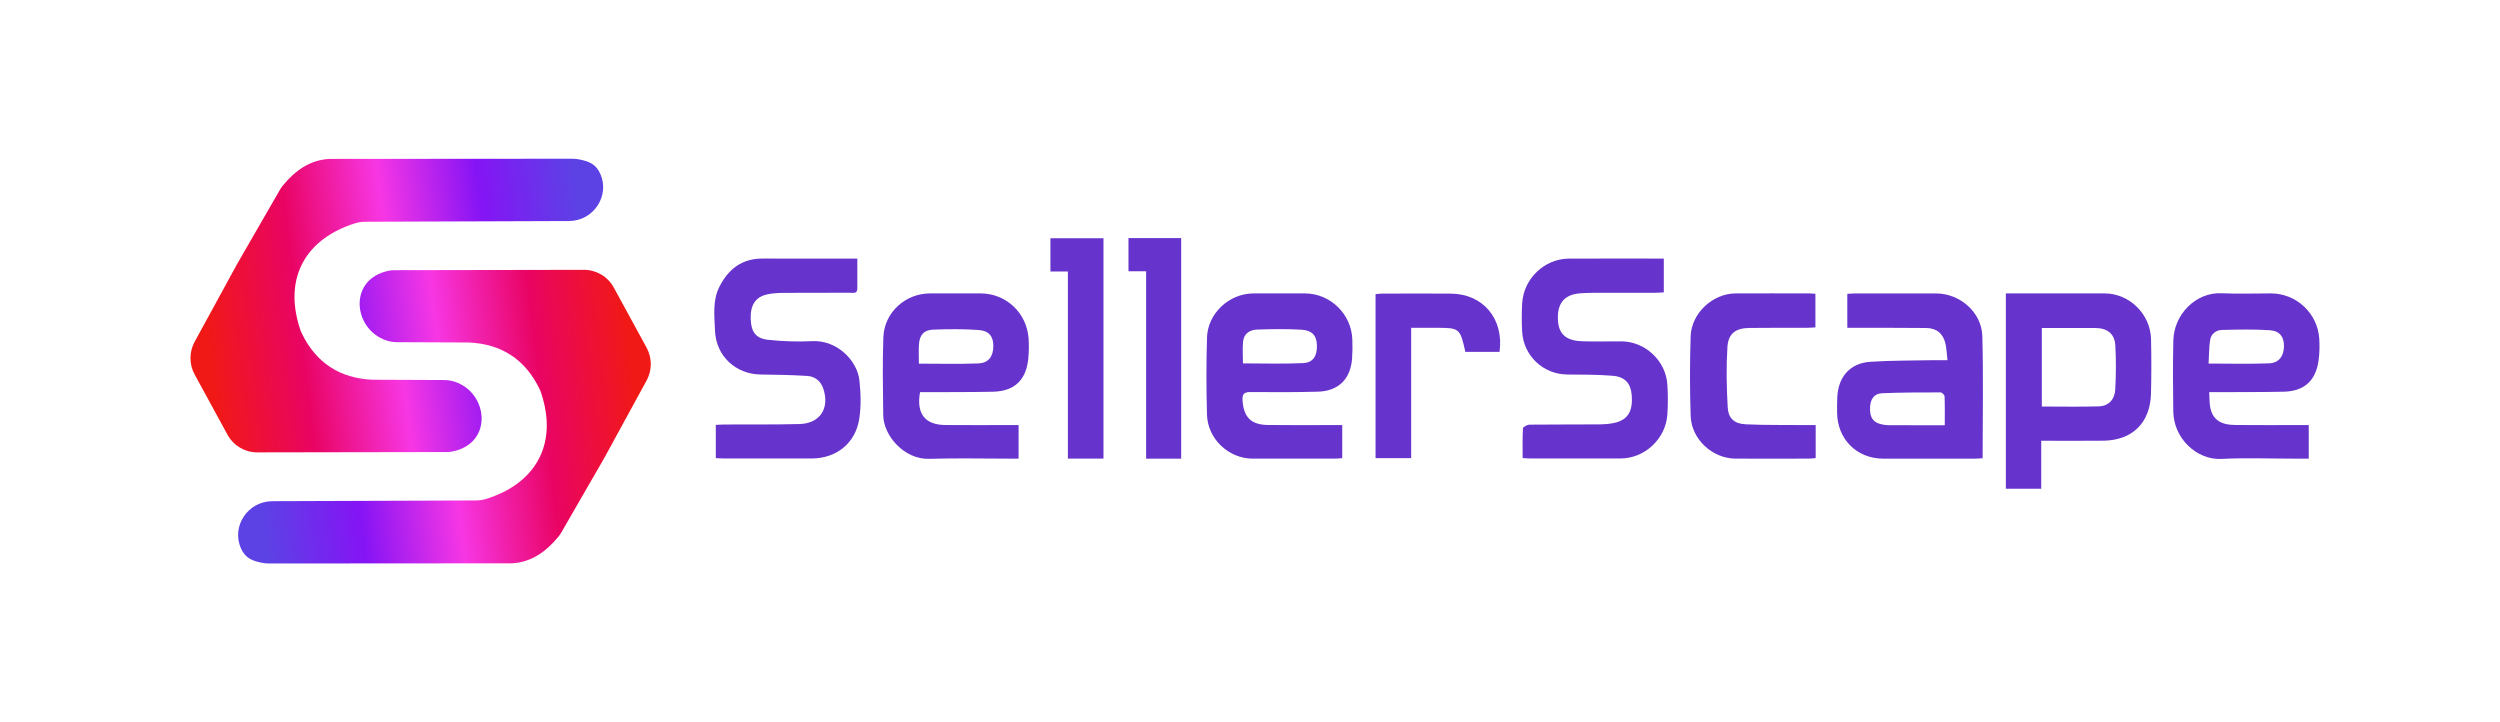
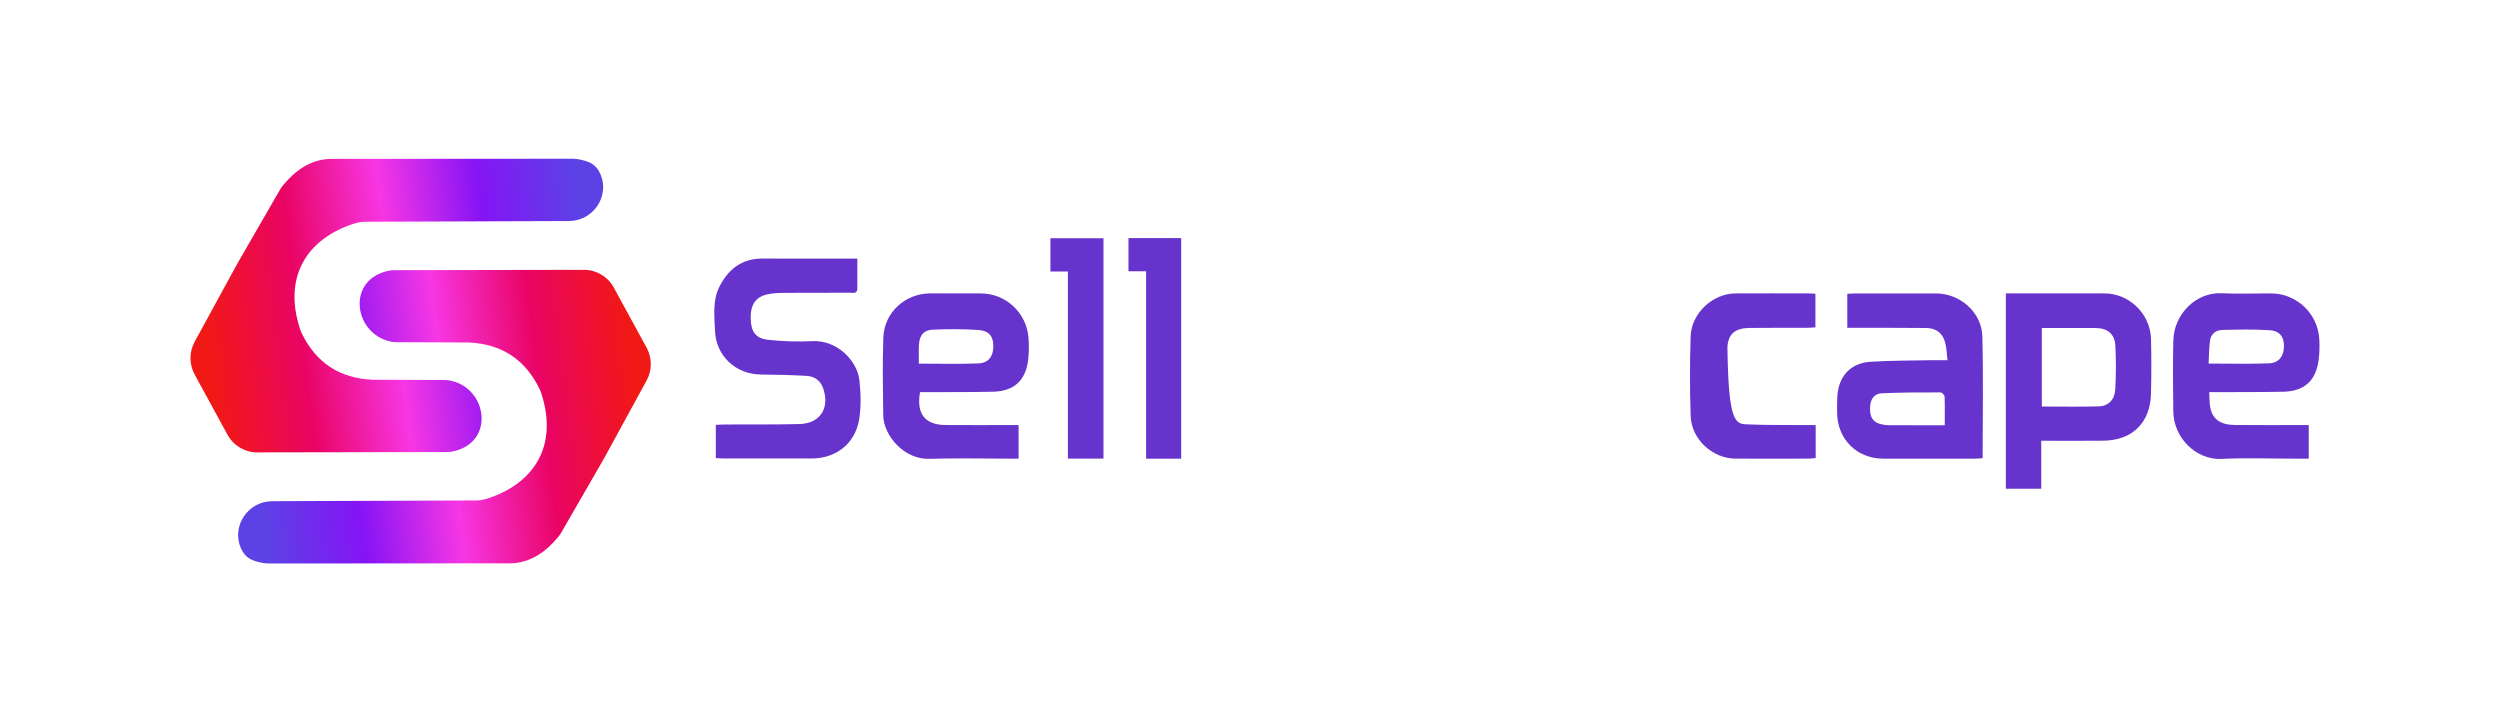
<svg xmlns="http://www.w3.org/2000/svg" width="315" height="91" viewBox="0 0 315 91" fill="none">
-   <path d="M191.855 57.719C191.855 56.437 191.82 55.199 191.894 53.969C191.903 53.793 192.433 53.51 192.727 53.506C195.582 53.47 198.435 53.5 201.29 53.474C202.061 53.467 202.858 53.437 203.596 53.239C205.167 52.816 205.748 51.742 205.598 49.805C205.483 48.326 204.768 47.475 203.202 47.347C201.302 47.192 199.383 47.206 197.473 47.188C194.433 47.161 191.948 44.825 191.788 41.755C191.728 40.58 191.724 39.396 191.792 38.223C191.977 35.1 194.599 32.599 197.687 32.585C201.641 32.568 205.596 32.581 209.639 32.581V36.838C209.315 36.856 208.973 36.887 208.63 36.889C206.034 36.893 203.44 36.889 200.844 36.895C200.26 36.895 199.676 36.913 199.095 36.958C197.206 37.103 196.283 38.115 196.289 40.011C196.295 42.032 197.22 42.943 199.428 43.002C201.049 43.047 202.673 43.01 204.293 43.012C207.292 43.018 209.915 45.468 210.092 48.497C210.164 49.736 210.17 50.987 210.089 52.225C209.886 55.289 207.237 57.759 204.201 57.767C200.406 57.776 196.61 57.77 192.817 57.767C192.532 57.767 192.246 57.739 191.859 57.717L191.855 57.719Z" fill="#6633CC" />
  <path d="M108.023 32.583C108.023 33.94 108.023 35.143 108.023 36.345C108.023 37.044 107.503 36.887 107.116 36.887C104.358 36.897 101.601 36.879 98.843 36.901C98.103 36.907 97.342 36.932 96.625 37.101C95.151 37.451 94.535 38.459 94.59 40.215C94.641 41.806 95.225 42.651 96.785 42.816C98.613 43.01 100.473 43.081 102.309 42.984C105.505 42.818 108.023 45.465 108.288 47.935C108.461 49.545 108.514 51.225 108.259 52.814C107.768 55.877 105.346 57.766 102.284 57.768C98.586 57.772 94.886 57.768 91.188 57.768C90.872 57.768 90.557 57.741 90.192 57.723V53.537C90.559 53.519 90.931 53.49 91.302 53.488C94.45 53.47 97.597 53.511 100.742 53.429C103.332 53.36 104.57 51.435 103.729 48.952C103.4 47.98 102.662 47.428 101.7 47.367C99.762 47.245 97.817 47.21 95.873 47.19C92.705 47.161 90.21 44.86 90.089 41.658C90.019 39.782 89.754 37.855 90.675 36.068C91.817 33.854 93.528 32.571 96.082 32.579C100.006 32.591 103.928 32.583 108.021 32.583H108.023Z" fill="#6633CC" />
  <path d="M245.382 45.375C245.291 44.588 245.271 43.934 245.129 43.309C244.839 42.032 244.009 41.341 242.705 41.327C239.785 41.295 236.866 41.309 233.947 41.305C233.569 41.305 233.193 41.305 232.761 41.305V37.025C233.125 37.005 233.441 36.974 233.754 36.974C237.16 36.97 240.566 36.966 243.972 36.974C246.946 36.98 249.692 39.353 249.774 42.346C249.912 47.442 249.811 52.543 249.811 57.737C249.466 57.757 249.155 57.79 248.845 57.79C244.985 57.794 241.125 57.8 237.263 57.79C233.943 57.78 231.491 55.309 231.476 51.976C231.472 51.322 231.466 50.666 231.499 50.013C231.632 47.44 233.131 45.749 235.68 45.584C238.36 45.409 241.053 45.438 243.743 45.381C244.226 45.371 244.707 45.381 245.384 45.381L245.382 45.375ZM245.04 53.583C245.04 52.286 245.063 51.113 245.016 49.943C245.008 49.762 244.685 49.442 244.506 49.442C242.043 49.442 239.575 49.442 237.114 49.55C236.124 49.593 235.649 50.316 235.624 51.396C235.595 52.593 236 53.207 236.997 53.445C237.31 53.52 237.635 53.577 237.955 53.577C240.282 53.588 242.609 53.583 245.038 53.583H245.04Z" fill="#6633CC" />
  <path d="M257.196 55.533V61.577H252.738V36.969C253.081 36.969 253.395 36.969 253.706 36.969C257.533 36.969 261.36 36.964 265.188 36.971C268.306 36.977 270.957 39.568 271.031 42.741C271.083 45.029 271.083 47.322 271.025 49.61C270.929 53.27 268.676 55.482 265.034 55.527C262.475 55.558 259.915 55.533 257.198 55.533H257.196ZM257.268 51.223C259.745 51.223 262.107 51.27 264.47 51.203C265.64 51.17 266.45 50.364 266.52 49.099C266.624 47.241 266.635 45.369 266.53 43.513C266.446 42.057 265.517 41.34 264.053 41.332C262.431 41.324 260.81 41.33 259.188 41.33C258.555 41.33 257.922 41.33 257.27 41.33V51.223H257.268Z" fill="#6633CC" />
  <path d="M128.342 53.559V57.79C128.005 57.79 127.696 57.79 127.386 57.79C123.947 57.79 120.506 57.706 117.071 57.813C113.961 57.912 111.318 54.922 111.287 52.307C111.248 49.037 111.183 45.76 111.304 42.493C111.421 39.368 114.066 36.979 117.166 36.971C119.306 36.966 121.448 36.964 123.589 36.971C126.761 36.983 129.367 39.417 129.598 42.619C129.659 43.464 129.645 44.324 129.565 45.167C129.31 47.882 127.82 49.298 125.114 49.357C122.422 49.416 119.729 49.398 117.037 49.412C116.66 49.414 116.28 49.412 115.926 49.412C115.439 52.127 116.543 53.529 119.113 53.553C121.807 53.576 124.498 53.559 127.191 53.559C127.54 53.559 127.891 53.559 128.344 53.559H128.342ZM115.776 45.819C118.354 45.819 120.812 45.888 123.263 45.791C124.557 45.74 125.151 44.915 125.16 43.631C125.17 42.403 124.636 41.672 123.299 41.58C121.396 41.448 119.478 41.458 117.571 41.535C116.381 41.582 115.852 42.24 115.785 43.448C115.744 44.193 115.778 44.943 115.778 45.819H115.776Z" fill="#6633CC" />
  <path d="M278.362 49.412C278.403 50.142 278.384 50.7 278.475 51.24C278.742 52.794 279.712 53.527 281.593 53.549C284.318 53.58 287.044 53.558 289.77 53.558C290.123 53.558 290.473 53.558 290.902 53.558V57.79C290.29 57.79 289.716 57.79 289.141 57.79C286.059 57.79 282.97 57.668 279.895 57.823C276.81 57.978 273.885 55.271 273.834 51.842C273.79 48.864 273.772 45.884 273.84 42.908C273.916 39.6 276.682 36.792 279.938 36.95C282.01 37.05 284.09 36.963 286.168 36.969C289.354 36.981 292.026 39.48 292.228 42.688C292.286 43.597 292.263 44.526 292.138 45.428C291.788 47.98 290.318 49.298 287.741 49.355C285.05 49.414 282.356 49.396 279.663 49.41C279.281 49.412 278.9 49.41 278.364 49.41L278.362 49.412ZM278.28 45.809C280.931 45.809 283.416 45.876 285.895 45.782C287.122 45.734 287.741 44.903 287.778 43.707C287.815 42.479 287.283 41.694 285.985 41.607C283.992 41.476 281.985 41.525 279.984 41.572C279.217 41.59 278.594 42.065 278.473 42.861C278.329 43.809 278.341 44.784 278.28 45.809Z" fill="#6633CC" />
-   <path d="M169.122 53.559V57.729C168.786 57.751 168.503 57.786 168.219 57.786C164.748 57.79 161.276 57.798 157.806 57.786C154.799 57.775 152.168 55.301 152.08 52.249C151.989 49.011 151.983 45.768 152.082 42.531C152.178 39.472 154.887 36.98 157.923 36.972C160.096 36.966 162.269 36.962 164.443 36.972C167.629 36.987 170.285 39.575 170.394 42.775C170.421 43.558 170.421 44.348 170.367 45.13C170.184 47.75 168.655 49.282 166.044 49.351C163.224 49.426 160.4 49.426 157.578 49.397C156.764 49.389 156.505 49.63 156.561 50.455C156.706 52.569 157.617 53.522 159.771 53.549C162.495 53.587 165.222 53.559 167.946 53.559C168.299 53.559 168.653 53.559 169.122 53.559ZM156.612 45.786C159.173 45.786 161.693 45.868 164.203 45.751C165.465 45.692 165.977 44.833 165.931 43.476C165.89 42.274 165.331 41.616 163.94 41.539C162.098 41.437 160.246 41.462 158.402 41.525C157.502 41.557 156.729 42.008 156.63 43.022C156.542 43.918 156.612 44.827 156.612 45.786Z" fill="#6633CC" />
-   <path d="M228.775 53.559V57.717C228.475 57.743 228.197 57.784 227.92 57.786C224.839 57.79 221.756 57.8 218.676 57.786C215.758 57.772 213.12 55.352 213.022 52.4C212.911 49.066 212.913 45.723 213.02 42.389C213.114 39.458 215.79 36.987 218.68 36.971C221.76 36.956 224.843 36.968 227.924 36.969C228.177 36.969 228.43 36.997 228.742 37.015V41.248C228.395 41.267 228.053 41.301 227.71 41.301C225.277 41.309 222.843 41.289 220.411 41.321C218.715 41.342 217.76 42.014 217.655 43.717C217.497 46.251 217.546 48.809 217.694 51.347C217.774 52.73 218.547 53.398 219.949 53.462C222.376 53.576 224.81 53.535 227.242 53.559C227.721 53.562 228.203 53.559 228.775 53.559Z" fill="#6633CC" />
-   <path d="M188.945 44.338H184.637C183.961 41.338 183.918 41.303 180.894 41.303C179.897 41.303 178.902 41.303 177.807 41.303V57.721H173.32V37.062C173.585 37.038 173.862 36.995 174.136 36.995C177.022 36.989 179.907 36.975 182.793 36.995C186.861 37.023 189.507 40.152 188.945 44.338Z" fill="#6633CC" />
+   <path d="M228.775 53.559V57.717C228.475 57.743 228.197 57.784 227.92 57.786C224.839 57.79 221.756 57.8 218.676 57.786C215.758 57.772 213.12 55.352 213.022 52.4C212.911 49.066 212.913 45.723 213.02 42.389C213.114 39.458 215.79 36.987 218.68 36.971C221.76 36.956 224.843 36.968 227.924 36.969C228.177 36.969 228.43 36.997 228.742 37.015V41.248C228.395 41.267 228.053 41.301 227.71 41.301C225.277 41.309 222.843 41.289 220.411 41.321C218.715 41.342 217.76 42.014 217.655 43.717C217.774 52.73 218.547 53.398 219.949 53.462C222.376 53.576 224.81 53.535 227.242 53.559C227.721 53.562 228.203 53.559 228.775 53.559Z" fill="#6633CC" />
  <path d="M144.411 34.18H142.189V30H148.828V57.792H144.411V34.18Z" fill="#6633CC" />
  <path d="M134.554 57.784V34.209H132.354V30.02H139.039V57.784H134.554Z" fill="#6633CC" />
  <path d="M71.743 27.85L45.968 27.943C45.545 27.946 45.125 28.017 44.721 28.142C38.867 29.963 35.58 34.692 37.808 41.466C37.868 41.649 37.941 41.831 38.024 42.004C39.818 45.686 42.774 47.674 46.974 47.847L55.984 47.885C56.287 47.885 56.592 47.914 56.888 47.984C61.501 49.073 62.364 55.886 56.929 56.904C56.707 56.946 56.477 56.958 56.248 56.958L32.411 57C30.852 57 29.414 56.148 28.663 54.772L24.527 47.191C23.824 45.904 23.824 44.344 24.527 43.057L29.879 33.261L35.256 23.938C35.367 23.746 35.491 23.557 35.635 23.384C37.232 21.434 39.118 20.141 41.521 20.022L72.131 20C72.446 20 72.761 20.035 73.07 20.102C74.177 20.352 75.078 20.618 75.653 21.937C76.862 24.713 74.753 27.818 71.743 27.847V27.85Z" fill="url(#paint0_linear_12_631)" />
  <path d="M34.257 63.15L60.032 63.057C60.455 63.054 60.875 62.983 61.279 62.858C67.133 61.037 70.42 56.308 68.192 49.534C68.132 49.351 68.059 49.169 67.976 48.996C66.182 45.314 63.226 43.326 59.026 43.153L50.016 43.115C49.713 43.115 49.408 43.086 49.112 43.016C44.499 41.927 43.636 35.114 49.071 34.096C49.293 34.054 49.523 34.042 49.752 34.042L73.588 34C75.147 34 76.586 34.852 77.337 36.228L81.473 43.809C82.176 45.096 82.176 46.656 81.473 47.943L76.121 57.739L70.744 67.062C70.633 67.254 70.509 67.443 70.365 67.616C68.768 69.566 66.882 70.859 64.479 70.978L33.869 71C33.554 71 33.239 70.965 32.93 70.898C31.823 70.648 30.922 70.382 30.347 69.063C29.138 66.287 31.247 63.182 34.257 63.153V63.15Z" fill="url(#paint1_linear_12_631)" />
  <defs>
    <linearGradient id="paint0_linear_12_631" x1="75.947" y1="50.391" x2="27.59" y2="56.45" gradientUnits="userSpaceOnUse">
      <stop stop-color="#5C42E5" />
      <stop offset="0.25" stop-color="#8514F5" />
      <stop offset="0.505" stop-color="#F736E4" />
      <stop offset="0.755" stop-color="#E90463" />
      <stop offset="1" stop-color="#F11915" />
    </linearGradient>
    <linearGradient id="paint1_linear_12_631" x1="30.053" y1="40.609" x2="78.41" y2="34.55" gradientUnits="userSpaceOnUse">
      <stop stop-color="#5C42E5" />
      <stop offset="0.25" stop-color="#8514F5" />
      <stop offset="0.505" stop-color="#F736E4" />
      <stop offset="0.755" stop-color="#E90463" />
      <stop offset="1" stop-color="#F11915" />
    </linearGradient>
  </defs>
</svg>